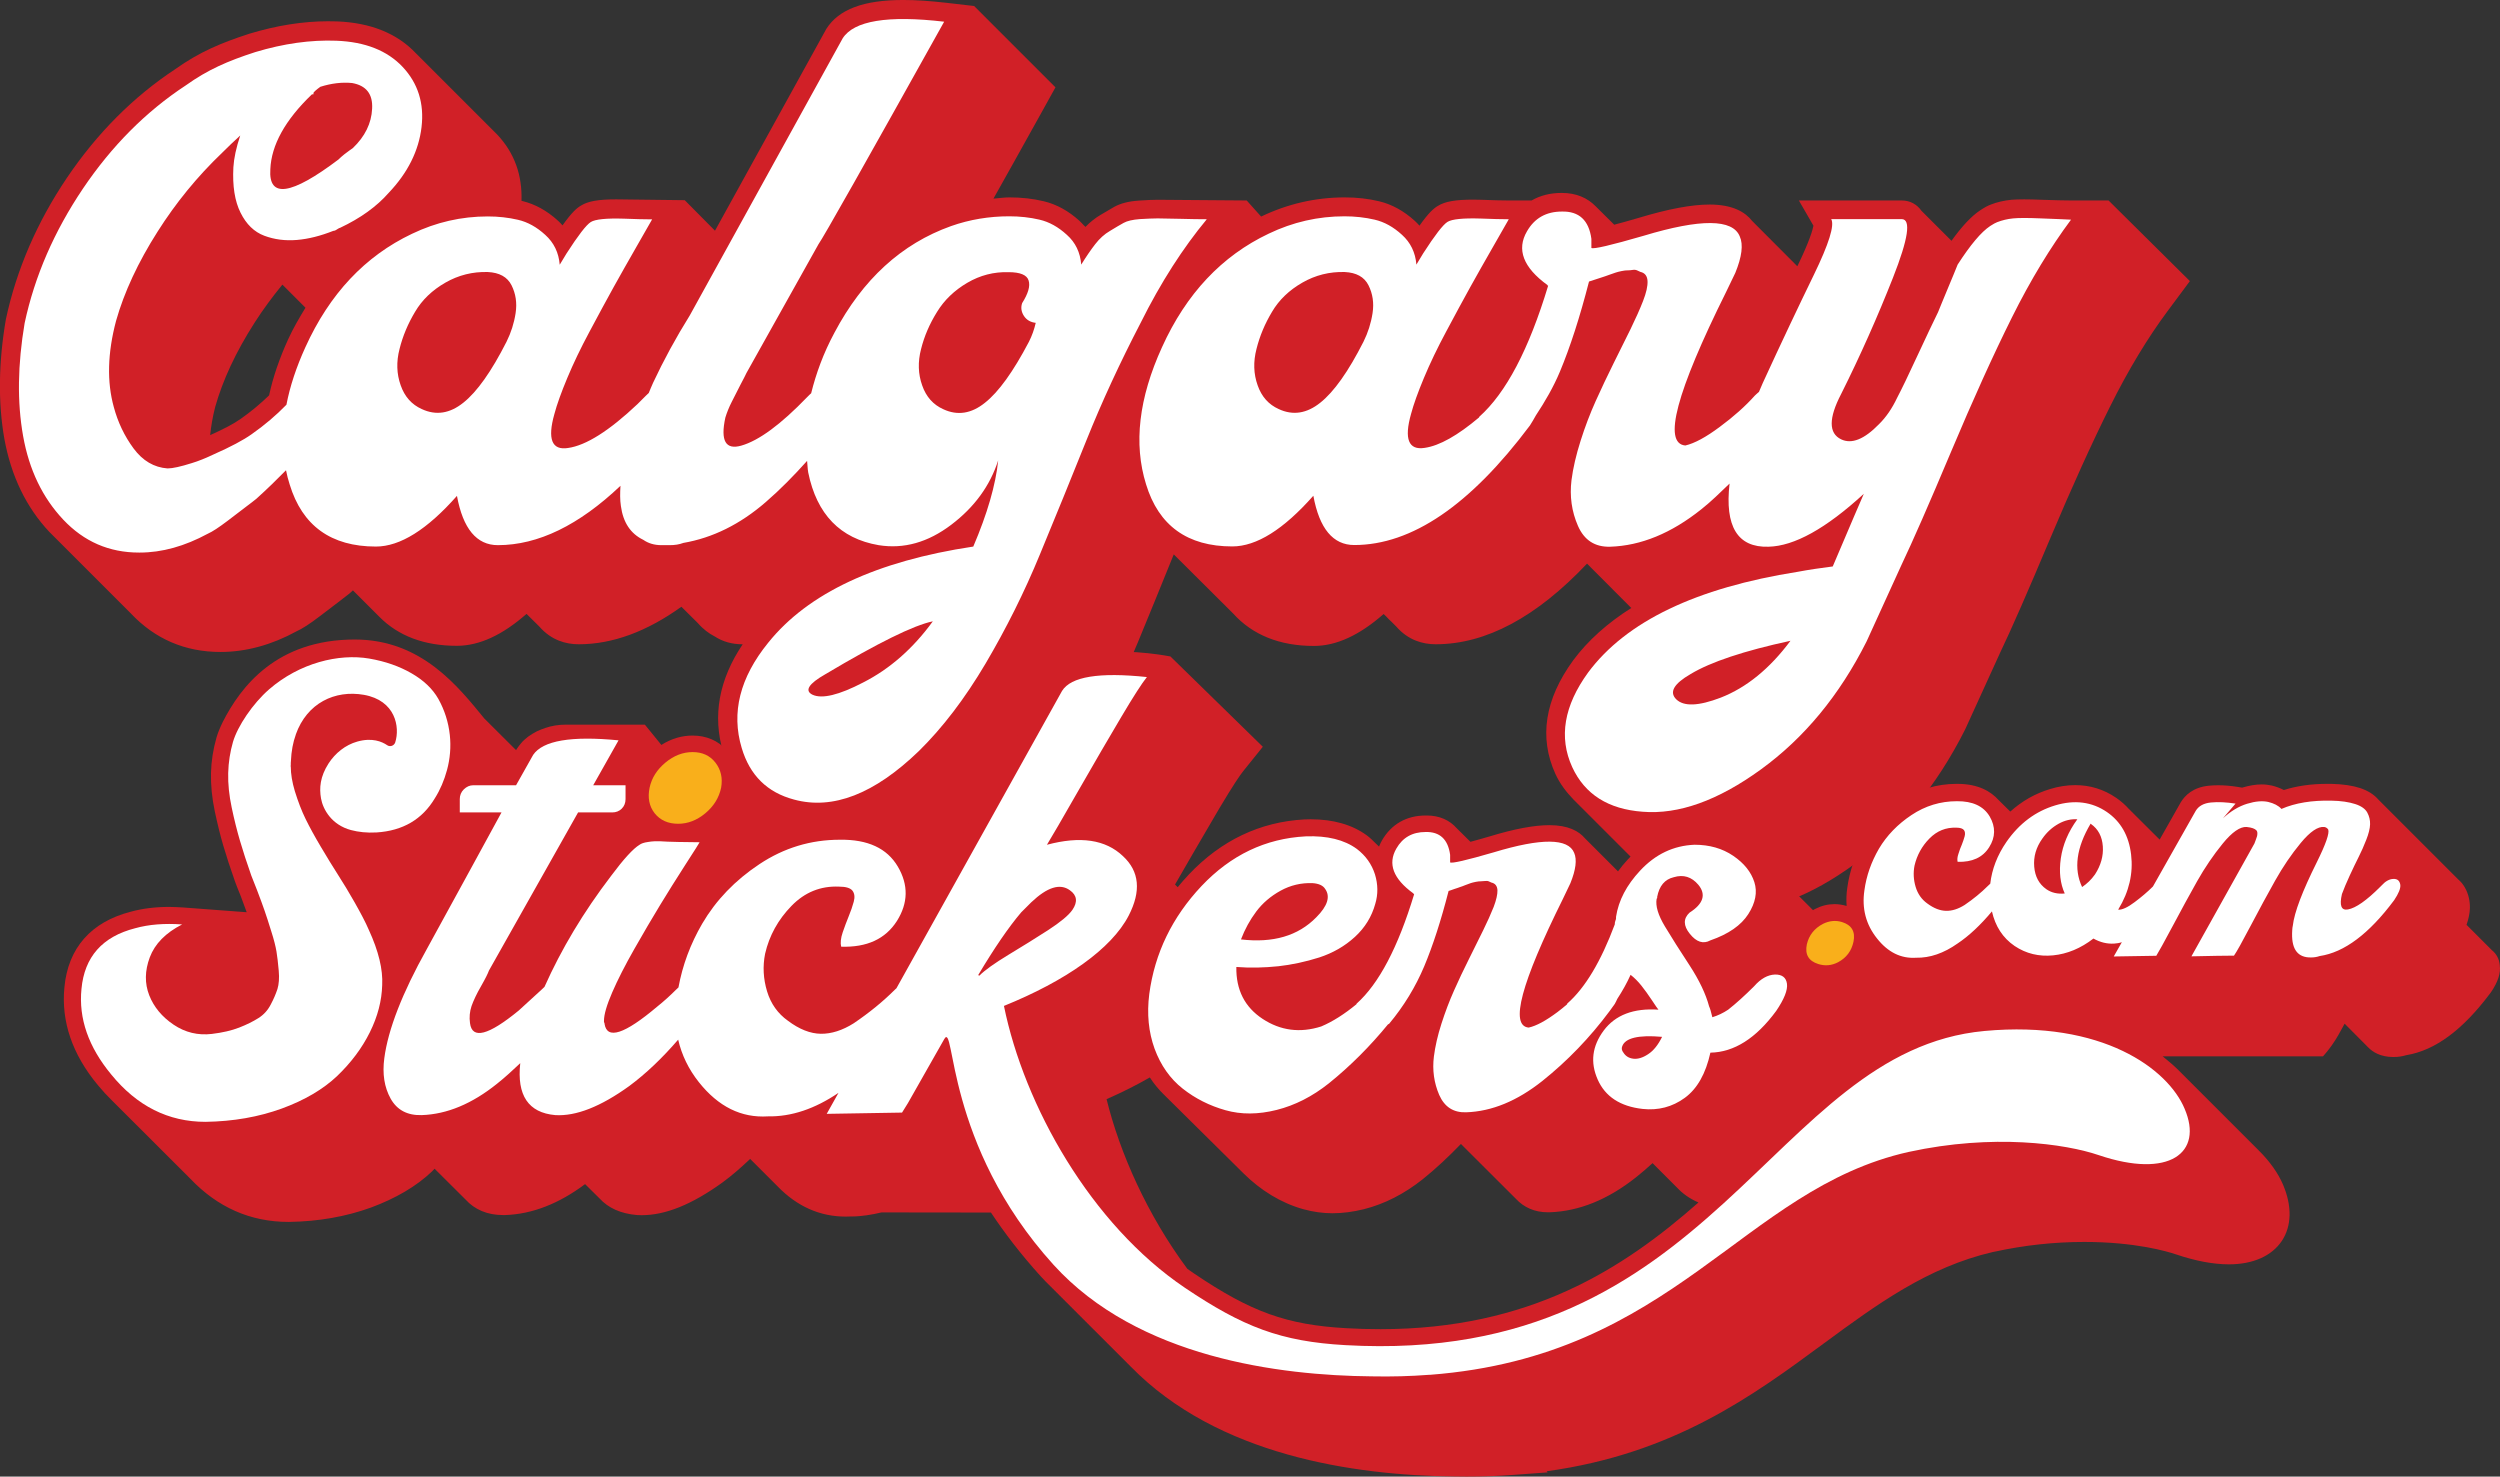
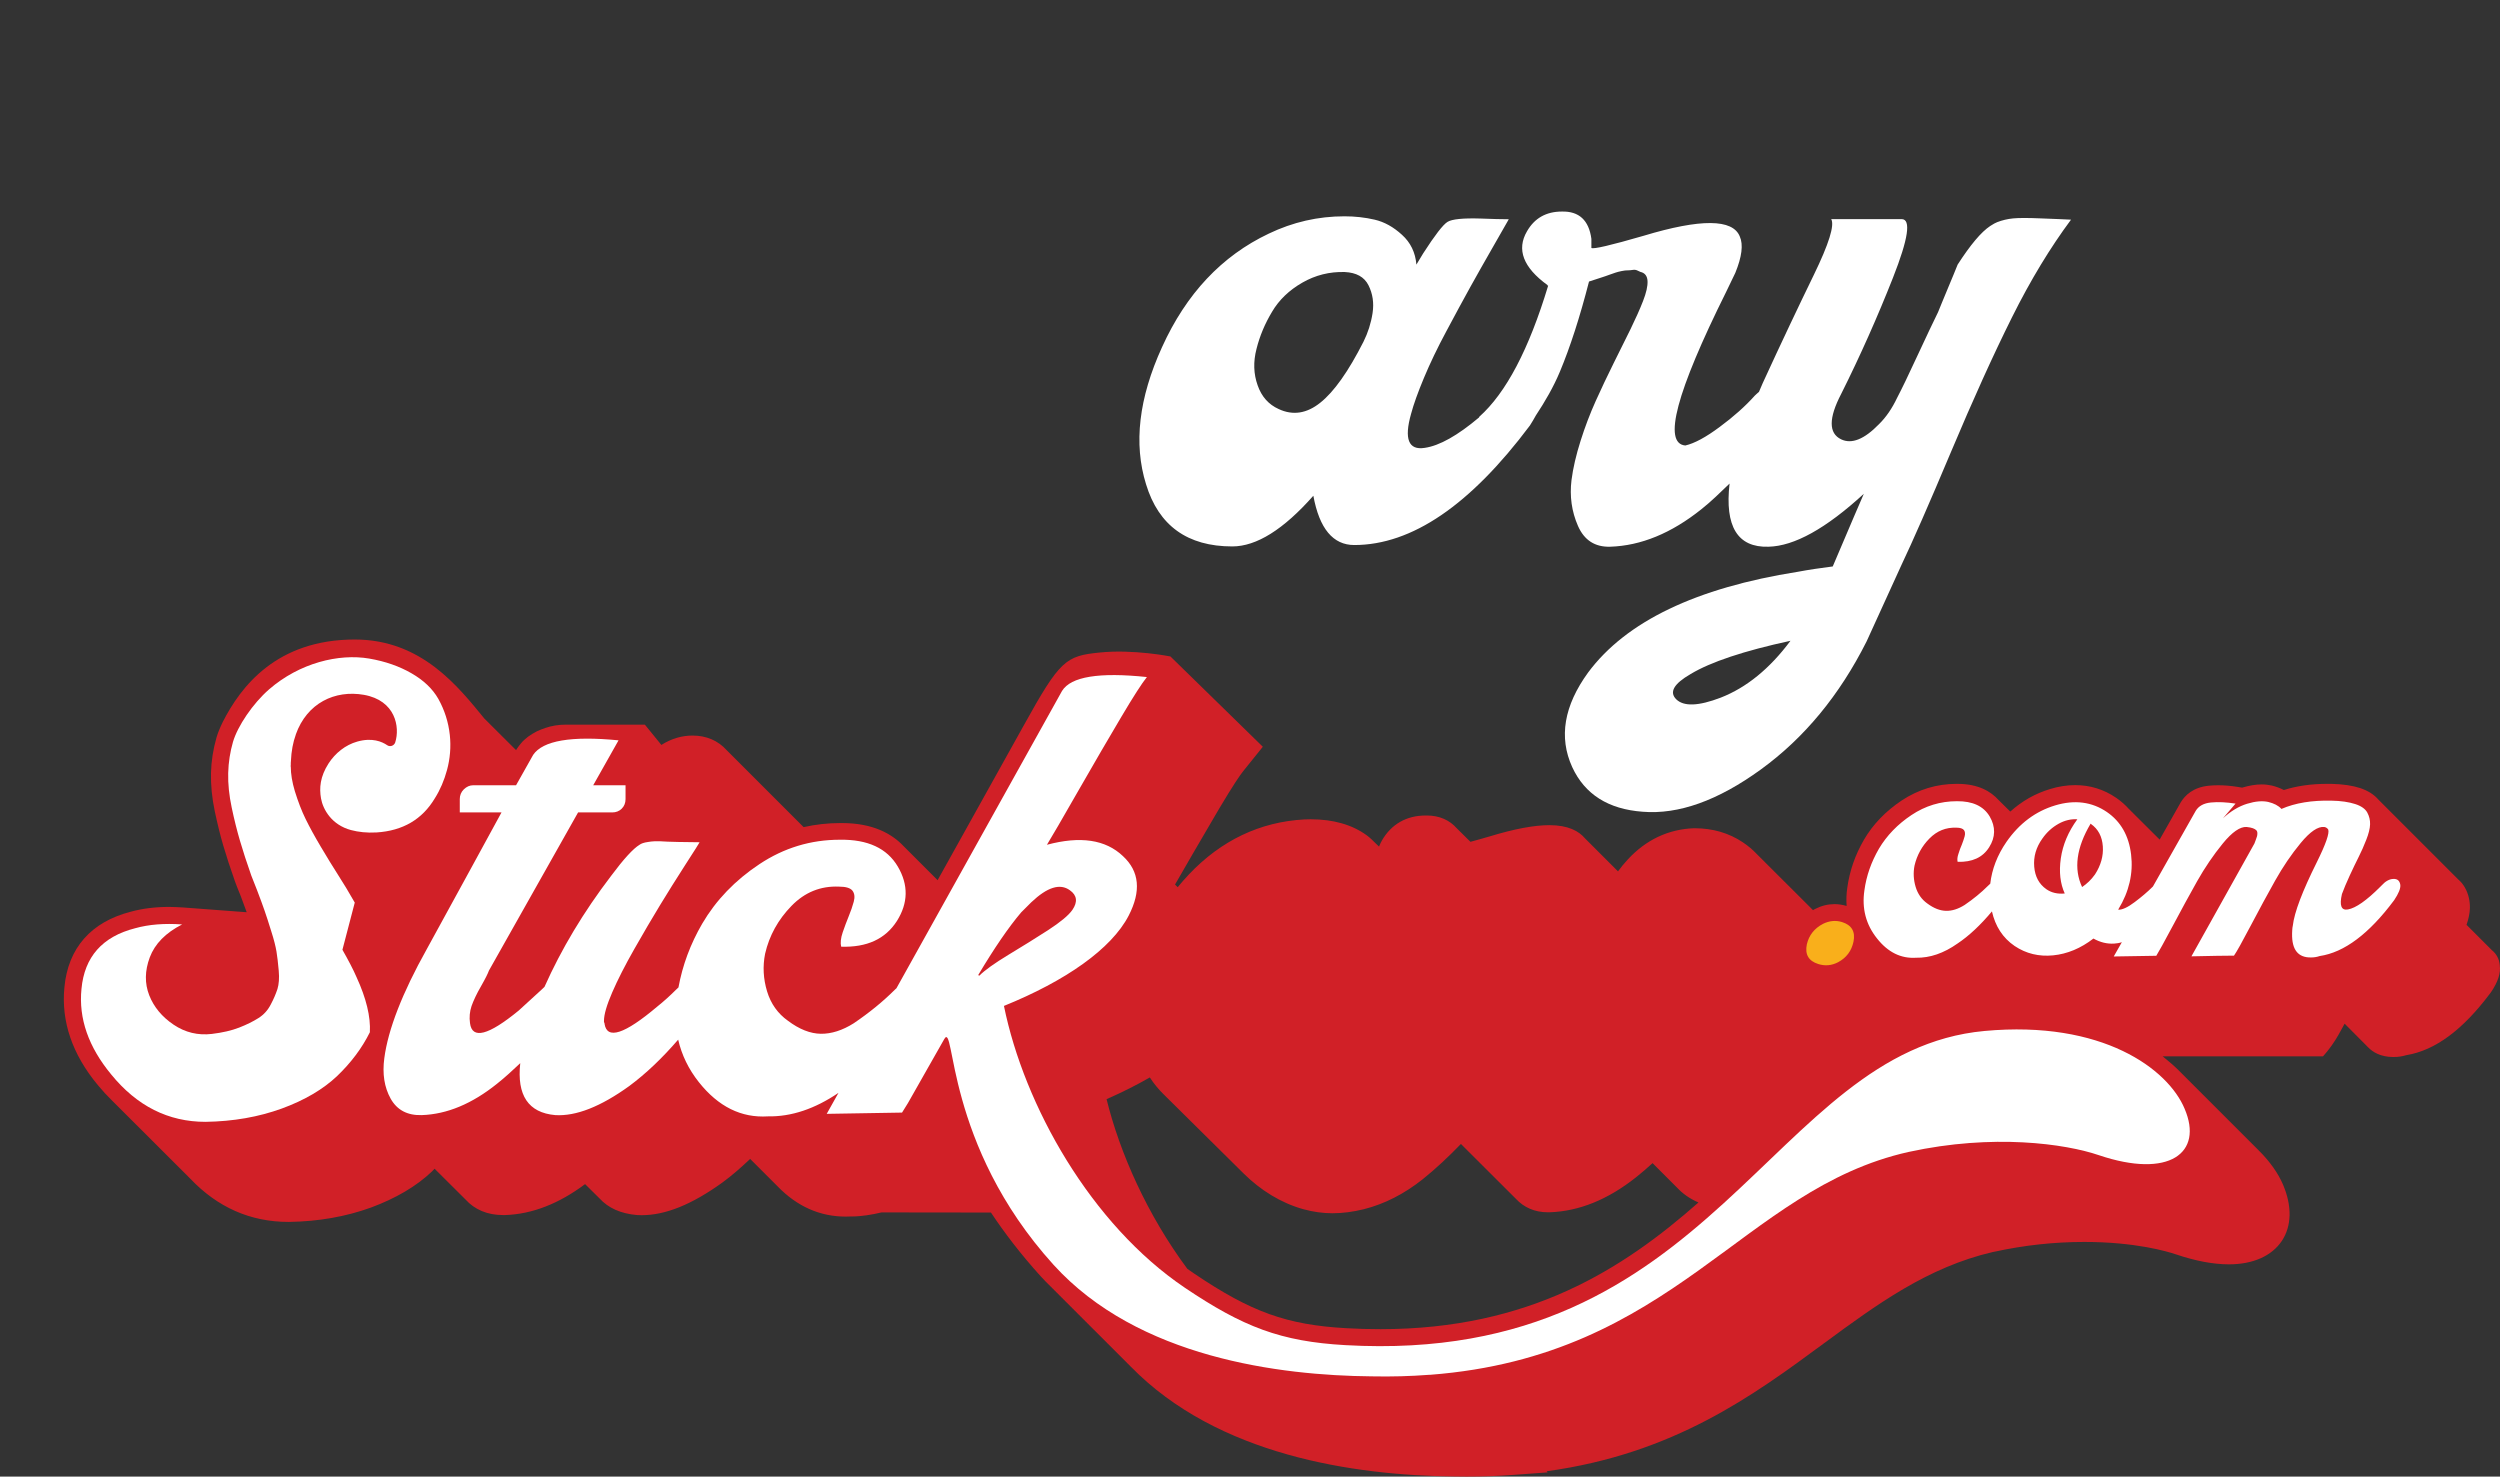
<svg xmlns="http://www.w3.org/2000/svg" enable-background="new 0 0 1785.7 1054.7" viewBox="0 0 1785.7 1054.7">
  <rect x="0" y="0" width="1785.7" height="1054.7" fill="#333333" stroke="none" />
-   <path d="m1506.1 143.2h-26.6c-4.9 0-12-.2-21.1-.5-4.9-.2-9.1-.3-12.5-.3-3.8 0-6.9.1-9.2.3-5.2.5-10.3 1.7-14.4 3.3-2.3.8-4.7 2.1-8 4.3-6.3 4.2-13 11.4-20.4 21.7l-21.5-21.5c-3.2-4.6-8.2-7.3-13.9-7.3h-73.6l10.4 18c-.5 2.7-2.5 10.5-11.5 29l-32.3-32.4c-4.8-6.2-13.8-11.7-30.3-11.7-12.8 0-29.5 3.1-51 9.6-7.4 2.2-12.7 3.6-17.2 4.8l-13.1-13c-5.9-6.1-13.9-9.7-24.4-9.7-8.1 0-15.3 1.8-21.5 5.4h-16.3c-5.3 0-11.7-.2-19.6-.5l-5.9-.1c-12.6 0-20.1 1.3-25.2 4.5-2.9 1.7-6.5 4.8-13.1 14.1-1-1.2-2.1-2.3-3.3-3.4-7.8-7.1-16.3-11.8-25.4-14-7.8-1.9-16.1-2.8-24.7-2.8-20.7 0-40.8 4.6-59.7 13.7l-10.3-11.5-63.5-.5c-3.5 0-8 .2-13.7.6-7.3.5-12.9 2-17.3 4.4l-9.9 5.8c-3.9 2.3-7.5 5.2-10.8 8.6-.2-.2-.4-.4-.6-.7-.1-.1-.3-.2-.4-.3-1-1.1-2.1-2.3-3.2-3.3-7.8-7.1-16.3-11.8-25.4-14-7.8-1.9-16.1-2.8-24.7-2.8-3.8 0-7.6.6-11.4.9 9.8-17.4 21.1-37.7 34.6-62l9.7-17.5-58.1-58.1-19.9-2.3c-11.4-1.3-21.7-2-30.7-2-28.2 0-46.1 6.6-55 20.7l-79.5 144.1-21.6-21.8-49-.6c-12.6 0-20.1 1.3-25.2 4.5-2.9 1.7-6.5 4.8-13.1 14.1-1-1.2-2.1-2.3-3.3-3.4-7.8-7.1-16.3-11.8-25.4-14-.2 0-.4-.1-.6-.1.6-18.2-4.9-34.1-17.2-47.2l-58.1-58.1c-13.4-14.3-32.5-22-56.5-22.9-2.1-.1-4.2-.1-6.4-.1-17.8 0-36.7 3-56.2 8.9-19.7 6.4-35.5 12.9-52.9 25.3-29.8 19.6-55.8 45.7-77.3 77.5-21.4 31.7-36.1 65.6-43.7 101.2-5.3 31-5.6 59.6-1.1 85.2 4.8 26.6 15.6 49 32.1 66.6l58.1 58.1c17.3 18.4 38.8 27.7 64.3 27.7 18.1 0 36.6-5.1 54.1-14.7 4.3-1.9 9.6-5.4 16.7-10.8l13.4-10.2c3-2.3 5.5-4.2 8-6.2.8-.7 1.5-1.4 2.3-2.1l19 19c13.4 13.5 31.9 20.6 55.2 20.6 16 0 32.5-7.6 49.8-22.8.6.6 7.9 7.9 9.1 9 8.6 9.9 19.1 12.7 28.2 12.7 24.3 0 48.8-9.2 73.3-26.8.3.3 10.5 10.5 11.7 11.6 3.8 4.4 8.1 7.6 12.1 9.6 5.7 3.7 12.3 5.6 19.7 5.6h.3c-17 25.3-21.7 51.2-13.9 77.3 3.8 12.8 10.4 23.1 19.2 31.1l54.3 54.3c8.1 8.8 18.5 15.2 31.2 18.6 6.6 1.8 13.4 2.7 20.2 2.7 26.4 0 53.9-13.7 81.9-40.7 17.7-17.3 34.4-39.3 49.7-65.2 15-25.5 28.4-52.4 39.8-79.8 8.6-20.7 17-41.6 25.5-62.5l42.5 42.3c13.6 15.1 33 23.1 57.6 23.1 16 0 32.5-7.6 49.8-22.8.6.6 1.2 1.2 1.8 1.7 1.2 1.4 2.4 2.5 3.6 3.6 1.2 1.3 2.4 2.5 3.6 3.6 8.6 9.9 19.1 12.7 28.2 12.7 35.9 0 72-19.4 108.1-57.6l31.6 31.7c-16.9 10.7-30.9 23.1-41.5 37.4-20.3 27.9-24.5 55.1-12.7 81.1 3.3 7.2 7.9 13.1 13.1 18.5l54.5 54.5c12 14.5 29.6 23.1 51.8 24.7 2.6.2 5.3.3 7.9.3 26.5 0 55.4-11.1 85.7-33.1 32.4-23.5 59.2-55.9 79.7-96.7l24.8-54.4c8.1-16.9 20.1-44.3 35.7-81.4 15.6-37 30.1-69 43.2-95.2 12.9-25.9 26.7-48.7 40.9-67.8l15.9-21.4zm-1300.3 99.2c-6.2 13.6-10.8 27-13.6 40-6.2 6-13 11.7-20.3 16.8-4.9 3.5-12.4 7.4-21.8 11.6.7-6.5 1.8-13.1 3.6-20.1 5.4-19.2 14.8-39.4 28.2-60.3 6-9.4 12.7-18.4 19.8-27.1l16.5 16.5c-4.4 7.2-8.7 14.5-12.4 22.6z" fill="#d12027" />
-   <path d="m862 156.6c-5 0-11.4-.1-18.9-.3-7.6-.2-13-.3-16.2-.3s-7.5.2-12.7.5c-5.2.4-9.1 1.3-11.6 2.7s-5.8 3.3-9.7 5.7c-4 2.3-7.5 5.5-10.6 9.5s-6.4 8.8-10 14.6c-.7-8.7-4.1-15.8-10.3-21.3-6.1-5.6-12.6-9.2-19.5-10.8-6.8-1.6-14.1-2.4-21.6-2.4-14.4 0-28.3 2.3-41.6 7-35.3 12.6-63.1 38-83.3 76.2-7.9 14.7-13.1 29.1-16.6 43.2-.6.6-1.2 1-1.8 1.7l-1.1 1.1c-18.8 19.5-34.4 31-47 34.6-11.2 3.2-15-3.4-11.4-20 1.1-3.6 2.6-7.4 4.6-11.3 2-4 4.1-8 6.2-12.2 2.2-4.1 3.6-6.9 4.3-8.4l51.4-91.9c3.6-5 33.5-58 89.8-159-40.4-4.7-64.5-.7-72.5 11.9l-109.2 197.9c-10.1 16.2-18.8 32.3-26.2 48.1-1.1 2.4-2.1 4.9-3.1 7.3-.7.6-1.3 1.2-2 1.9-1.8 1.8-3.8 3.8-6 6-20.2 19.1-36.8 29.6-49.7 31.4-11.5 1.8-14.8-6.3-9.7-24.3 1.8-6.8 4.9-15.4 9.2-25.7s9.6-21.4 16-33.3c6.3-11.9 12-22.3 17-31.4 5-9 10.6-18.9 16.8-29.7 6.1-10.8 9.7-17.1 10.8-18.9-5.4 0-12.1-.2-20-.5-12.6-.4-20.6.4-23.8 2.4s-9 9.5-17.3 22.4c-2.2 3.6-3.8 6.3-4.9 8.1-.7-8.7-4.2-15.8-10.3-21.3-6.1-5.6-12.6-9.2-19.5-10.8s-14.1-2.4-21.6-2.4c-18.8 0-36.8 4.1-54.1 12.4-33.5 15.9-58.9 42.9-76.2 81.1-6.5 14.3-11 27.9-13.5 41-7.3 7.5-15.6 14.6-24.9 21.1-6.1 4.3-15 9-26.5 14.1-6.1 2.9-11.5 5.1-16.2 6.5-7.9 2.5-13.7 3.8-17.3 3.8-9.7-.7-17.8-5.5-24.3-14.3s-11.2-18.7-14.1-29.5c-5-18-4.5-38.6 1.6-61.6 5.8-20.5 15.7-41.8 29.7-63.8 13-20.5 28.3-39.3 46-56.2 4.3-4.3 8.7-8.5 13-12.4-2.9 8.7-4.5 16.2-4.9 22.7-.7 13.4 1 24.2 5.1 32.4 4.1 8.3 9.8 13.8 17 16.5s15 3.7 23.3 3 16.9-2.9 26-6.5c.7 0 1.6-.3 2.7-1.1 1.1-.7 1.8-1.1 2.2-1.1 14.4-6.8 26-15.1 34.6-24.9 13.7-14.4 21.5-30.1 23.5-47s-2.5-31.3-13.5-43-26.8-17.9-47.3-18.7c-18.4-.7-37.7 2-57.9 8.1-19.8 6.4-34 12.6-49.7 23.8-28.5 18.7-53 43.4-73.5 73.8-20.5 30.5-34.4 62.4-41.6 96-5 29.6-5.4 56.4-1.1 80.6s13.9 44.1 28.7 59.8 32.8 23.5 54.1 23.5h.5c15.9 0 32.1-4.5 48.7-13.5 3.2-1.4 7.9-4.5 14.1-9.2 6.1-4.7 10.6-8.1 13.5-10.3 2.9-2.1 5.2-4 7-5.4 8-7.2 14.9-14 21.2-20.4.7 3.4 1.5 6.8 2.6 10.1 9 29.6 29.6 44.4 61.6 44.4 17.3 0 36.6-12.1 57.9-36.2 4.3 23.5 14.1 35.2 29.2 35.2 28.8 0 58-14.3 87.6-42.4-.3 5.1-.4 10 .3 14.5 1.6 11.7 6.9 19.7 16 24.1 3.6 2.5 7.9 3.8 13 3.8h2.7 3.2c3.6 0 6.8-.5 9.7-1.6 20.9-3.6 40.6-13.3 58.9-29.2 10.4-9 20.1-18.9 29.5-29.4.3 2.7.3 5.5.8 8.3 6.1 29.9 22.9 47.2 50.3 51.9 18 2.9 35.3-2 51.9-14.6s27.7-27.9 33.5-46c-1.8 17.6-7.8 38.2-17.8 61.6-69.2 10.4-118.1 33.3-146.5 68.7-20.2 24.9-26.5 49.9-18.9 75.2 5.8 19.5 18.2 31.7 37.3 36.8 27.8 7.6 57.5-4 89.2-34.6 16.9-16.6 32.8-37.4 47.6-62.4 14.8-25.1 27.8-51.1 38.9-78.1 11.2-27 22.3-54.3 33.3-81.7s23.9-55.3 38.7-83.8c14.4-28.9 30.2-53.4 47.2-73.9zm-639.2-89.2h1.1v-1.1c.4-.7 2-2.2 4.9-4.3 7.9-2.5 15.5-3.4 22.7-2.7 10.1 1.8 14.9 7.9 14.3 18.4-.5 10.4-5.1 19.8-13.8 28.1-1.1.7-3.1 2.2-5.9 4.3-1.8 1.4-3.2 2.7-4.3 3.8-33.9 25.6-50.1 27.9-48.7 7 .7-17.3 10.6-35.2 29.7-53.5zm145.5 156.2c-1.1 7.2-3.3 14.1-6.5 20.5-10.8 21.3-21.1 35.8-30.8 43.5-9.7 7.8-19.6 9.3-29.7 4.6-7.2-3.2-12.3-8.9-15.1-17-2.9-8.1-3.2-16.8-.8-26 2.3-9.2 6-18 11.1-26.5 5-8.5 12.2-15.4 21.6-20.8s19.5-7.9 30.3-7.6c8.3.4 14 3.5 17 9.5s4 12.6 2.9 19.8zm248.2 263.9c-17.3 9-29.4 11.9-36.2 8.7-5.8-2.9-2.7-7.8 9.2-14.6 37.5-22.3 63.1-35 76.8-37.8-14.1 19.4-30.7 34-49.8 43.7zm118.4-243.3c-11.2 21.3-21.6 35.8-31.4 43.5-9.7 7.8-19.6 9.3-29.7 4.6-7.2-3.2-12.3-8.9-15.1-17-2.9-8.1-3.2-16.8-.8-26 2.3-9.2 6.1-18 11.4-26.5 5.2-8.5 12.4-15.4 21.6-20.8s19-7.9 29.5-7.6c8.3 0 13.1 2 14.3 5.9 1.3 4-.3 9.4-4.6 16.2-1.1 3.2-.6 6.3 1.3 9.2s4.8 4.5 8.4 4.9c-1.1 4.8-2.7 9.3-4.9 13.6z" fill="#fff" />
  <path d="m1457.9 156c-9.4-.4-16-.4-20 0s-7.8 1.3-11.4 2.7c-1.1.4-2.7 1.3-4.9 2.7-6.5 4.3-14.2 13.5-23.3 27.6-1.4 3.6-3.8 9.3-7 17-3.2 7.8-5.6 13.4-7 17-3.2 6.5-8.1 16.8-14.6 30.8-6.5 14.1-11.4 24.2-14.6 30.3-3.6 7.6-7.9 13.9-13 18.9-10.5 10.8-19.5 14.4-27 10.8-9-4.3-9-15.1 0-32.4 13.7-27.4 26-55.1 37-83s13.1-41.9 6.2-41.9h-50.3c2.5 4.3-1.6 17.6-12.4 39.8s-23 47.9-36.5 77.3c-1 2.2-1.8 4.1-2.7 6.3-1 .9-1.9 1.6-2.9 2.6-6.8 7.6-15.2 15.1-25.1 22.4-9.9 7.4-18.1 11.8-24.6 13.3-16.2-1.4-6.5-38 29.2-109.8 3.6-7.6 5.8-12.1 6.5-13.5 4.7-11.5 5.8-20.2 3.2-26-5-12.6-27.9-12.8-68.7-.5-23.4 6.8-35.9 9.7-37.3 8.7 0-2.5 0-4.7 0-6.5-1.8-13.3-8.8-19.8-21.1-19.5-11.2 0-19.5 4.7-24.9 14.1-7.6 13-2.7 25.8 14.6 38.4 0 .4.2.5.5.5-13.7 45.4-30.1 76.6-49.2 93.6-.1.2-.1.3-.2.5-15.2 12.8-28.2 20.2-38.8 21.7-11.5 1.8-14.8-6.3-9.7-24.3 1.8-6.8 4.9-15.4 9.2-25.7s9.6-21.4 16-33.3c6.3-11.9 12-22.3 17-31.4 5-9 10.6-18.9 16.8-29.7 6.1-10.8 9.7-17.1 10.8-18.9-5.4 0-12.1-.2-20-.5-12.6-.4-20.6.4-23.8 2.4s-9 9.5-17.3 22.4c-2.2 3.6-3.8 6.3-4.9 8.1-.7-8.7-4.2-15.8-10.3-21.3-6.1-5.6-12.6-9.2-19.5-10.8s-14.1-2.4-21.6-2.4c-18.8 0-36.8 4.1-54.1 12.4-33.5 15.9-58.9 42.9-76.2 81.1-16.6 36.4-20.4 69-11.4 97.9 9 29.6 29.6 44.4 61.6 44.4 17.3 0 36.6-12.1 57.9-36.2 4.3 23.5 14.1 35.2 29.2 35.2 41.1 0 82.9-28.5 125.5-85.4 1.6-2.5 3-4.9 4.2-7.1 6.6-10 12.6-20.3 17.2-31.3 7.4-17.7 14.3-39.1 20.8-64.4 1.1-.4 2.7-.9 4.9-1.6s3.8-1.3 4.9-1.6 2.6-.9 4.6-1.6 3.5-1.2 4.6-1.6 2.5-.7 4.3-1.1 3.2-.5 4.3-.5 2.2-.1 3.5-.3 2.3-.1 3.2.3 1.7.7 2.4 1.1c3.2.7 4.9 2.9 5.1 6.5s-.9 8.4-3.2 14.3-5.3 12.6-8.9 20-7.7 15.6-12.2 24.6-8.7 18-12.7 26.8c-4 8.9-7.6 18.3-10.8 28.4s-5.4 19.5-6.5 28.1c-1.4 11.5.1 22.4 4.6 32.7s12.2 15.2 23 14.9c22-.7 43.7-9.6 65.2-26.8 7.1-5.6 13.5-12 20.1-18.3-3.5 30.6 5.7 45.8 27.8 45.1 18.4-.4 41.1-13 68.1-37.8-1.8 4-9.2 21.3-22.2 51.9-8.7 1.1-16.9 2.3-24.9 3.8-72.8 11.5-122.7 35.5-149.8 71.9-17.3 23.8-21.1 46.3-11.4 67.6 9 19.5 25.8 30.1 50.3 31.9 25.6 2.1 53.8-7.9 84.6-30.3s56-52.8 75.4-91.4l24.9-54.6c7.9-16.6 19.7-43.5 35.4-80.8s30.2-69.3 43.5-96 27.4-49.9 42.2-69.8c-4.8-.3-12-.5-21.4-.9zm-477.5 67.6c-1.1 7.2-3.3 14.1-6.5 20.5-10.8 21.3-21.1 35.8-30.8 43.5-9.7 7.8-19.6 9.3-29.7 4.6-7.2-3.2-12.3-8.9-15.1-17-2.9-8.1-3.2-16.8-.8-26 2.3-9.2 6-18 11.1-26.5 5-8.5 12.2-15.4 21.6-20.8s19.5-7.9 30.3-7.6c8.3.4 14 3.5 17 9.5s4 12.6 2.9 19.8zm248.7 274.7c-15.9 6.1-26.5 6.5-31.9 1.1-5-5.1-1.6-11 10.3-17.9 14.4-8.7 38.2-16.6 71.4-23.8-14.8 19.9-31.4 33.4-49.8 40.6z" fill="#fff" />
  <path d="m1780 678.8-18.2-18.2c1.5-4.4 2.3-8.3 2.4-11.9.1-5.2-1-10.1-3.5-14.6-1.2-2.2-2.8-4.2-4.8-5.9l-57.1-57.1c-3.1-3.6-7.4-6.3-13-8.2-5.6-1.8-12.3-2.8-20.5-3-1.1 0-2.2 0-3.3 0-11.3 0-21.6 1.5-30.7 4.4-2.6-1.4-5.5-2.4-8.6-3.2-2.3-.5-4.7-.8-7.3-.8-4.2 0-8.9.8-13.9 2.3l-3-.5c-4.9-.8-9.6-1.2-14-1.2-2.3 0-4.5.1-6.6.3-11.5 1.1-17.3 7-20.3 12l-15 26.5-22.1-22c-2.6-2.9-5.6-5.5-8.9-7.8-8.9-6.1-18.7-9.1-29.3-9.1-5.8 0-11.9.9-18 2.8-10.6 3.2-20.1 8.6-28.4 16.1l-8.5-8.4c-5.4-6-14.4-11.4-29.2-11.4h-.7c-14.1 0-27.3 4-39.2 11.9-11.4 7.6-20.5 17-26.9 28-6.3 10.8-10.3 22.4-11.9 34.2-.7 4.5-.8 8.8-.5 13.1-2.8-.8-5.7-1.3-8.6-1.3-4.7 0-9.3 1.1-14 3.5-.5.3-.9.5-1.4.8l-40-39.9c-2.9-3.1-6.3-6-10.2-8.6-9.9-6.6-21.4-10-34.4-10h-.5c-18.3.7-34.3 8.3-47.2 22.3-2.6 2.8-4.9 5.6-7 8.5l-23.6-23.6c-4.3-5.1-11.9-9.4-25.4-9.4-10.8 0-24.9 2.6-42.9 8.1-5.6 1.6-10 2.9-13.5 3.8l-9.8-9.7c-5.1-5.8-12.4-9.1-21.3-9.1h-.8c-13.8 0-24.6 6.2-31.3 17.8-.7 1.2-1.4 2.7-2.1 4.4-.1-.1-1.8-1.8-2.6-2.5-1.9-1.9-3.8-3.8-6.1-5.5-10.4-7.6-23.9-11.5-40.1-11.5-1.4 0-2.8 0-4.4.1-31.7 1.7-59.5 14.9-82.6 39.3-2.8 3-5.5 6-8 9.1-.4-.4-.8-.8-1.1-1.1l-.1-.1c-.2-.2-.4-.5-.7-.7.3-.6 22.9-39.7 31.4-54 10.3-17.3 15.1-24.3 17.4-27.1l13.9-17.3-66-64.5s-26.5-5.3-50.6-2.8c-24.1 2.4-28.3 5.4-53.9 51.6l-61.8 111-24.2-24.2c-8.2-8.8-21.8-16.6-44.1-16.6h-1.3c-8.9 0-17.6 1-26.1 2.9-.1-.1-.1-.1-.2-.2l-54.8-54.8c-6.1-6.8-14.5-10.4-24.3-10.4-7.9 0-15.4 2.3-22.3 6.7l-11.8-14.5s-30.2 0-56.4 0c-5.6 0-10.3.9-14.5 2.3-2.2.7-4.3 1.6-6.3 2.5-2.3 1.2-4.4 2.5-6.2 3.8-1.9 1.5-3.7 3-5.1 4.8-2.3 2.7-3.5 4.8-3.5 4.8l-22.6-22.5c-18.5-22.5-44.7-56.5-92.6-56.5-55.9 0-81.5 33.7-94.3 58.9-1.9 3.9-3.5 7.7-4.5 11.2-2.4 8.5-3.7 16.8-3.9 25.2-.2 8.7.7 17.9 2.7 27.4 1.9 8.9 3.9 17.2 6.1 24.6 2.2 7.5 5 16 8.4 25.7.9 2.5 2.3 6 4.1 10.4 1.7 4.6 3.1 8.3 4.2 11.4l-45.4-3.4c-3.4-.2-6.8-.4-10.1-.4-10 0-19.2 1.2-27.2 3.4-28.5 7.3-44.9 26-47.5 54-2.4 24.4 5.6 47.9 23.9 69.9 3.3 4 6.7 7.7 10.2 11.1l55.7 55.6c19.5 20.6 43.1 31 70.3 31h.1.1c21.2-.3 40.8-3.8 58.5-10.2 17.9-6.6 32.7-15.3 43.8-25.9.6-.6 1.2-1.3 1.8-1.9l22 21.9c6.6 7.3 15.7 11.2 26.8 11.2h1.5c19.3-.6 38.5-8.1 57.2-22.1l10.3 10.2c6.3 6.9 15.2 10.9 26.8 11.9 1.1.1 2.2.1 3.3.1 17 0 35.8-7.6 57.5-23.2 6.7-4.9 13.4-10.7 20-17l19.7 19.7c13.9 14.3 30.2 21.5 48.5 21.5 1.3 0 2.6 0 3.9-.1h.9c6.3 0 14.3-1.3 20.9-2.9l78.1.1c9.7 14.6 21.3 29.8 35.5 45.5 2.4 2.6 4.9 5.2 7.4 7.6l57 57c61.9 63.3 159.2 77.7 230.9 78.4 3 .1 5.9.1 8.8.1 11.3 0 22.5-.4 33.4-1.2l24.6-1.8-.7-.8c90.9-12.5 147.4-54 197.7-91.1 38.2-28.1 74.3-54.6 121-65.5l1.6-.3c21.1-4.6 42.5-6.9 63.8-6.9 36.4 0 59.3 6.8 65.5 8.9 13.9 4.7 26.6 7.1 37.8 7.1 17.2 0 30.6-6 37.8-16.8 7-10.6 7.3-24.7.9-39.9-3.6-8.5-9.6-16.9-17.6-24.8l-57.1-57.1c-2.7-2.8-7.7-7-11.4-10h114.6c4.3-4.8 8-10 11.1-15.5 1.2-2.1 2.6-4.7 4.3-7.8l16.8 16.9c3.1 3.2 8.7 6.9 17.9 6.9h.4c3 0 6-.4 8.9-1.3 20.7-3.4 40.4-18 60.2-44.5l.3-.4c5.1-7.5 7.1-13.7 6.3-19.5-.4-4.4-2.4-8-5.5-10.5zm-794 270.6c-8 0-16.2-.2-24.5-.7-42.4-2.4-67.8-11.5-108.5-39-1.6-1.1-3.3-2.3-4.9-3.4-28.7-38.6-48.3-83-57.7-121.2 11.2-4.9 21.5-10.1 30.9-15.5 3 4.6 6.4 8.7 10.2 12.4l57 56.4c11.9 11.7 26.3 20.8 42.4 25.3.1 0 .3.1.4.1 6.6 1.8 13.5 2.8 20.5 2.8 7.2 0 14.7-1 22.4-2.9 14.7-3.7 28.8-10.9 41.9-21.3 9.6-7.7 18.7-16.3 27.4-25.3l39.2 39.1c5.8 6.3 13.6 9.7 22.9 9.7h1.3c21-.7 41.7-9.1 61.7-25 4-3.2 8-6.6 11.8-10.1l17.5 17.5c3.8 4.1 8.8 7.8 15.3 10.6-54 47.6-120.7 90.5-227.2 90.5z" fill="#d12027" />
  <g fill="#fff">
-     <path d="m912.9 690.2c9.8-1.1 19.6-3.2 29.4-6.3 9.8-3.2 18.3-8.1 25.5-14.7s12-14.5 14.5-23.5c2.1-6.9 2-14-.2-21.2-2.3-7.2-6.6-13.3-12.9-18.1-9-6.6-21.2-9.6-36.6-9-28.6 1.5-53.4 13.3-74.4 35.5-20.9 22.2-33.4 47.9-37.3 77.1-1.8 14.2-.5 27.2 3.8 39.1 4.4 11.9 11.1 21.4 20.1 28.5s19.2 12.2 30.5 15.4 23.5 3.1 36.6-.2 25.5-9.6 37.3-19c15.5-12.5 29.5-26.6 42.2-42.1.3-.2.5-.3.8-.4 10.6-12.7 18.9-26.4 25.1-41.1 6.2-14.8 12-32.7 17.4-53.8.9-.3 2.3-.7 4.1-1.4 1.8-.6 3.2-1 4.1-1.4.9-.3 2.2-.7 3.8-1.4 1.7-.6 2.9-1.1 3.8-1.4s2.1-.6 3.6-.9 2.7-.4 3.6-.4 1.9-.1 2.9-.2c1.1-.1 2-.1 2.7.2s1.4.6 2 .9c2.7.6 4.1 2.4 4.3 5.4.1 3-.8 7-2.7 12-2 5-4.5 10.6-7.5 16.7-3 6.2-6.4 13-10.2 20.6-3.8 7.5-7.3 15-10.6 22.4s-6.3 15.3-9 23.7-4.5 16.3-5.4 23.5c-1.2 9.6.1 18.8 3.8 27.4 3.8 8.6 10.2 12.7 19.2 12.4 18.4-.6 36.5-8.1 54.5-22.4 17.9-14.3 34-31 48.1-50l3.6-5c.8-1.3 1.2-2.4 1.8-3.6 3.7-5.7 6.9-11.4 9.5-17.2 2.7 2.1 5.3 4.7 7.7 7.7s4.9 6.5 7.5 10.4 4.1 6.2 4.7 6.8c-17.8-1.2-30.8 3.8-39.1 14.9-8.3 11.2-9.7 22.8-4.3 35s16.1 19.2 32.1 21c11.1 1.2 21.2-1.4 30.1-7.9s15-17.3 18.3-32.3c16.9-.3 32.6-10.2 47-29.8 5.7-8.4 8.3-14.9 7.7-19.4s-3.5-6.7-8.6-6.6c-5.1.2-10.1 2.9-14.9 8.4-6.6 6.6-12.8 12.2-18.5 16.7-3.6 2.4-7.4 4.2-11.3 5.4-.9-3.9-1.7-6.5-2.3-7.7-2.4-9-7.1-18.8-14-29.4-6.9-10.5-12.8-19.8-17.6-27.8s-6.8-14.5-5.9-19.7l.4-.5v-.9c1.5-7.8 5.4-12.5 11.8-14 6.9-2.1 12.8-.3 17.6 5.4 5.7 6.9 3.6 13.6-6.3 19.9-4.5 4.2-4.5 9.3.2 15.1 4.7 5.9 9.6 7.5 14.7 4.7 13-4.5 22-10.8 27.1-18.8s6.6-15.6 4.3-22.8-7.3-13.5-15.1-18.8-17-7.9-27.6-7.9c-15.1.6-28 6.8-38.9 18.5-9.6 10.3-15.4 21.2-17.2 33v1.1c0 .5-.2 1.1-.5 1.8-.3.8-.4 1.6-.4 2.5-9.9 26.5-21.2 45.4-33.9 56.5-.1.2-.1.4-.2.6-2.2 1.8-4.3 3.7-6.8 5.5-8.3 6.2-15.1 9.9-20.6 11.1-13.6-1.2-5.4-31.8 24.4-91.8 3-6.3 4.8-10.1 5.4-11.3 3.9-9.6 4.8-16.9 2.7-21.7-4.2-10.5-23.4-10.7-57.4-.4-19.6 5.7-30 8.1-31.2 7.2 0-2.1 0-3.9 0-5.4-1.5-11.1-7.4-16.6-17.6-16.3-9.3 0-16.3 3.9-20.8 11.8-6.3 10.9-2.3 21.6 12.2 32.1 0 .3.2.5.5.5-11.5 38-25.2 64-41.1 78.2-.1.1-.1.2-.1.4-8.5 7-16.9 12.4-25.2 15.9-15.1 4.8-29 3-41.8-5.4s-19.1-20.8-18.8-37.1c10.1.8 20 .5 29.8-.5zm264.3 62.8c-3.9 2.6-7.5 3.6-10.6 3.2-3.2-.4-5.5-1.9-7-4.3-1.2-1.5-1.5-3-.9-4.5 2.1-6 11.6-8.3 28.5-6.8-2.8 5.7-6.1 9.9-10 12.4zm-279.9-101.9c4.5-6 10.3-11 17.4-14.9s14.7-5.7 22.8-5.4c4.5.3 7.5 1.7 9 4.1 3.9 5.4 1.8 12.2-6.3 20.3-13 13.3-30.9 18.5-53.8 15.8 2.8-7.3 6.4-13.9 10.9-19.9z" />
    <path d="m1709.5 627.8c-2.9.1-5.7 1.7-8.4 4.7-.3.3-.7.7-1 1-9.7 9.7-17.4 15.1-23 16.1-4.8.9-6.2-2.8-4.3-11 1.4-3.7 3.2-8.2 5.6-13.3s4.5-9.6 6.4-13.3c1.9-3.8 3.7-7.8 5.4-12.2 1.7-4.3 2.6-8 2.7-11s-.6-5.8-2-8.4-4.3-4.7-8.7-6.1-10-2.3-17-2.4c-13.8-.3-25.7 1.6-35.6 5.9-2.2-2.4-5.4-4-9.5-5-4.1-.9-9.1-.5-15 1.3s-11.6 5.2-17.3 10.4l9-10.5c-6.5-1-12.3-1.3-17.5-.8s-8.8 2.5-10.9 5.9l-30.6 54.1c-3.9 3.9-8.3 7.6-13.1 11.2-5 3.8-8.9 5.5-11.6 5.4v-.3c7.7-12.6 10.7-25.7 9.1-39.1-1.6-13.5-7.4-23.6-17.3-30.4-10.7-7.3-23.1-8.9-37-4.7s-25.5 12.8-34.7 26c-6.6 9.6-10.4 19.5-11.6 29.9-.5.5-1.1 1-1.7 1.6-4.8 4.8-10.3 9.3-16.6 13.6-4.6 2.9-9 4.3-13.3 4.2s-8.7-1.8-13.3-5.2c-4.1-2.9-6.9-6.9-8.4-11.9s-1.8-10.1-.8-15.2c1.7-7.3 5.2-13.8 10.6-19.3s11.8-8.1 19.3-7.8c2.7 0 4.5.6 5.4 1.7.8 1.1 1 2.6.5 4.5s-1.2 3.8-2 5.9c-.9 2-1.7 4.2-2.4 6.5-.8 2.3-1 4.2-.6 5.8 10.4.3 17.9-3.1 22.5-10.4 4.6-7.2 4.7-14.6.4-22-4.4-7.4-12.2-11-23.4-10.9-11.8 0-22.6 3.3-32.5 9.9s-17.6 14.6-23.2 24c-5.5 9.5-9 19.4-10.4 29.8-1.9 13 1.1 24.4 9 34.3 7.8 9.9 17.1 14.5 27.9 13.8 9.9.2 19.8-3.2 29.7-10.2 8.1-5.4 16.3-13.1 24.5-22.9 2.4 10.6 7.7 18.9 16.2 24.7 8.2 5.5 17.4 7.7 27.5 6.7s19.7-5 28.8-12c4.8 2.7 9.7 3.9 14.8 3.6 1.8-.1 3.7-.4 5.5-1l-5.8 10.2 30.4-.5c1.7-2.7 5.6-9.8 11.8-21.4 6.1-11.5 11.9-22.1 17.4-31.9 5.5-9.7 11.6-18.7 18.3-26.9s12.4-12.1 17-11.8c1.9.2 3.4.5 4.5.9s1.9.9 2.4 1.4.8 1.2.8 2.2c0 .9-.1 1.7-.3 2.3s-.5 1.4-.9 2.6c-.4 1.1-.7 1.9-.9 2.4l-45 80.6c14-.3 24.1-.5 30.4-.5 1.9-2.7 5.9-9.9 12-21.5s11.9-22.3 17.4-32.1 11.6-18.8 18.3-26.9 12.3-11.9 16.8-11.4c1.2.2 2.1.8 2.8 1.8 1 2.6-1.7 10.4-8.2 23.5-10.2 20.5-16 35.6-17.1 45.3-.2.7-.3 1.7-.4 3.1s-.1 2.1-.1 2.3v.3c-.2 11.4 4.3 17.1 13.6 16.9 2 0 4.1-.3 6.1-1 17.6-2.6 35.3-15.9 53.2-39.9 3.2-4.8 4.7-8.4 4.4-11-.5-3-2.1-4.3-5-4.2zm-247.9 7.3c-5.1-3.6-8-8.9-8.6-16s1.3-13.8 5.8-20.1c3.2-4.6 7.1-8.1 11.6-10.6s9-3.5 13.4-3.2c-6.5 8.9-10.4 18.2-11.8 27.9s-.4 18.1 2.8 25.1c-5 .5-9.5-.5-13.2-3.1zm34.8-10.5c-2.7 3.8-5.8 6.7-9.2 9-6.1-13-4.1-28.1 6.1-45.3l.3.3c5.1 3.6 7.9 8.9 8.4 15.9.5 6.9-1.4 13.6-5.6 20.1z" />
    <path d="m1417.5 736.4c-153.6 14.2-191.5 239.6-456.6 224.4-46.1-2.6-73-13-114.6-41-67.1-45.3-114.7-130-129.2-201.3 44-17.8 76.8-40.7 89.1-64.5 9-17.5 7.7-31.6-4.1-42.5-12.4-11.8-30.4-14.5-54.3-8.1 3.3-5.4 10.9-18.4 22.6-38.9 11.8-20.5 21.9-38 30.5-52.4 8.6-14.5 14.7-24 18.3-28.5-34.1-3.6-54.3-.3-60.6 9.9l-118.3 212.4c-.4.4-.7.6-1.1 1-8.4 8.4-18.2 16.4-29.4 24-8.1 5.1-16 7.6-23.5 7.5s-15.4-3.2-23.5-9.3c-7.2-5.1-12.2-12.1-14.9-21s-3.2-17.9-1.4-26.9c3-13 9.3-24.3 18.8-34.1s20.9-14.4 34.1-13.8c4.8 0 8 1 9.5 2.9 1.5 2 1.8 4.6.9 7.9s-2.1 6.8-3.6 10.4-2.9 7.5-4.3 11.5c-1.4 4.1-1.7 7.5-1.1 10.2 18.4.6 31.6-5.5 39.8-18.3 8.1-12.8 8.4-25.8.7-38.9s-21.5-19.5-41.4-19.2c-20.8 0-39.9 5.8-57.4 17.4s-31.1 25.8-40.9 42.5c-8.5 14.6-14.1 29.8-17 45.6-.6.6-1.1 1-1.7 1.6-4.2 4.2-8.7 8.3-13.6 12.2-23.2 19.6-35.7 23.7-37.5 12.2v-.4l-.4-.9v-.9c0-4.5 2-11.3 5.9-20.3s9.2-19.4 15.8-31 12.7-22 18.3-31.2 11.6-18.8 18.1-28.9 9.9-15.4 10.2-16.1c-4.2 0-9.3-.1-15.1-.2-5.9-.1-10.2-.3-13.1-.5-2.9-.1-5.7 0-8.6.5-2.9.4-4.9 1.1-6.1 2-4.5 2.7-11.3 10.1-20.3 22.2-19.8 25.9-35.6 52.4-47.6 79.3-.7.7-1.4 1.3-2.1 2l-16.3 14.9c-21.7 17.8-33.3 20.8-34.8 9-.6-4.2-.2-8.3 1.1-12.2 1.4-3.9 3.6-8.7 6.8-14.2 3.2-5.6 5-9.3 5.6-11.1l63.7-113h24.4c2.7 0 5-.9 6.8-2.7s2.7-4.1 2.7-6.8v-9.9h-23.1l18.1-32.1c-33.8-3.3-54.1.2-61 10.4l-12.2 21.7h-30.7c-2.4 0-4.6 1-6.6 2.9-2 2-2.9 4.3-2.9 7v9.5h29.8c-11.2 20.5-28.9 53.1-53.4 97.7-17.5 31.3-27.6 57.3-30.3 77.8-1.5 11.2 0 20.8 4.5 28.9s11.9 12.1 22.2 11.8c18.1-.6 36-8.1 53.8-22.4 5.8-4.6 11.2-9.6 16.6-14.7-2.5 22.9 5.7 35.4 25 37.1 14.8.9 32.4-6 52.9-20.8 12-8.9 23.6-20 34.9-33.1 2.5 10.9 7.4 21.1 14.8 30.4 13.9 17.5 30.3 25.6 49.3 24.4 16.8.3 33.6-5.4 50.4-16.8l-8.4 15 53.8-.9c2.4-3.6 5.6-9 9.5-16.1 2.6-4.8 12.6-22 20.6-36.3s0 74.9 78.1 161.1c60.3 66.5 161.9 79.1 227.1 79.7 14.4.3 28.1-.1 41.1-1.1h.7c175-13.4 223-132.6 341.9-159.2 60.5-13.2 112-5.8 135.8 2.3 50.3 17 74.9-1.5 61.3-33.2-11.8-28.2-58.5-63.3-142.9-55.5zm-718.8-39.9c11.5-19.3 21.7-34.2 30.7-44.8l7.2-7.2c11.5-10.9 20.6-13.7 27.6-8.6 5.1 3.6 5.7 8.3 1.8 14-2.7 3.9-8.5 8.7-17.4 14.5-8.9 5.7-18.3 11.6-28.3 17.6-9.9 6-16.9 11-20.8 14.9z" />
-     <path d="m253.4 644.7c-4.2-7.4-8.2-14-12-19.9s-7.8-12.5-12.2-19.9-8-14-10.9-19.9-5.4-12.5-7.7-19.9c-1.9-6.4-2.9-12.2-2.9-17.6h-.1c0-.4 0-.8.1-1.3 0-.4 0-.9 0-1.3s.1-.9.1-1.3c.3-7.1 1.5-13.4 3.5-18.9v-.1c8-22.5 28-31.9 48.6-28.3 22.6 4 25.9 23 22.4 34-.8 2.4-3.7 3.4-5.7 2-3.8-2.6-10.8-5.6-21.4-2.6-8.5 2.4-15.7 8.2-20.5 15.6-6.1 9.5-6.7 17.6-5.4 25 1.4 7.9 7.6 18.9 21.4 22.6 5.3 1.4 11.3 2.1 18.3 1.7 18.7-1.2 32.6-9.3 41.6-24.4 3.8-6 6.7-12.8 8.7-20.2 2.2-8.1 2.9-16.6 2-25-1-9.3-3.8-17.9-8.2-25.8-4.1-7.2-10.5-13.3-19.2-18.3s-18.6-8.5-30.2-10.5c-21.7-3.7-49.7 3.1-71.5 22-11.7 10.2-22.5 26.3-25.8 37.6-2 7-3.2 14.3-3.4 22.2-.2 7.8.7 16.1 2.5 24.6 1.8 8.6 3.8 16.5 5.9 23.7s4.8 15.5 8.1 24.9c.9 2.4 2.3 5.9 4.1 10.4 2.4 6.3 4.2 11.2 5.4 14.7s2.8 8.3 4.7 14.5c2 6.2 3.2 11.1 3.8 14.7s1.1 8.1 1.6 13.6c.5 5.4.1 9.8-.9 13.1-1.1 3.3-2.6 7-4.8 11.1-2.1 4.1-5 7.3-8.8 9.7s-8.4 4.7-13.8 6.8-11.9 3.6-19.4 4.5c-9.9 1.2-19.1-1-27.4-6.6s-14.1-12.6-17.4-21-3.2-17.5.4-27.1 11.3-17.5 23.1-23.5c-12.7-.9-23.8 0-33.5 2.7-23.5 6-36.3 20.5-38.4 43.4-2.1 21.1 5 41.4 21.2 61 18.4 22.6 40.8 33.9 67.4 33.9 19.9-.3 38-3.5 54.5-9.5 16.4-6 29.6-13.8 39.6-23.3 9.9-9.5 17.7-19.9 23.3-31.2s8.5-22.5 8.8-33.7c.6-11.1-2.6-24.3-9.5-39.3-2.4-5.6-5.9-12.2-10.1-19.6z" />
+     <path d="m253.4 644.7c-4.2-7.4-8.2-14-12-19.9s-7.8-12.5-12.2-19.9-8-14-10.9-19.9-5.4-12.5-7.7-19.9c-1.9-6.4-2.9-12.2-2.9-17.6h-.1c0-.4 0-.8.1-1.3 0-.4 0-.9 0-1.3s.1-.9.1-1.3c.3-7.1 1.5-13.4 3.5-18.9v-.1c8-22.5 28-31.9 48.6-28.3 22.6 4 25.9 23 22.4 34-.8 2.4-3.7 3.4-5.7 2-3.8-2.6-10.8-5.6-21.4-2.6-8.5 2.4-15.7 8.2-20.5 15.6-6.1 9.5-6.7 17.6-5.4 25 1.4 7.9 7.6 18.9 21.4 22.6 5.3 1.4 11.3 2.1 18.3 1.7 18.7-1.2 32.6-9.3 41.6-24.4 3.8-6 6.7-12.8 8.7-20.2 2.2-8.1 2.9-16.6 2-25-1-9.3-3.8-17.9-8.2-25.8-4.1-7.2-10.5-13.3-19.2-18.3s-18.6-8.5-30.2-10.5c-21.7-3.7-49.7 3.1-71.5 22-11.7 10.2-22.5 26.3-25.8 37.6-2 7-3.2 14.3-3.4 22.2-.2 7.8.7 16.1 2.5 24.6 1.8 8.6 3.8 16.5 5.9 23.7s4.8 15.5 8.1 24.9c.9 2.4 2.3 5.9 4.1 10.4 2.4 6.3 4.2 11.2 5.4 14.7s2.8 8.3 4.7 14.5c2 6.2 3.2 11.1 3.8 14.7s1.1 8.1 1.6 13.6c.5 5.4.1 9.8-.9 13.1-1.1 3.3-2.6 7-4.8 11.1-2.1 4.1-5 7.3-8.8 9.7s-8.4 4.7-13.8 6.8-11.9 3.6-19.4 4.5c-9.9 1.2-19.1-1-27.4-6.6s-14.1-12.6-17.4-21-3.2-17.5.4-27.1 11.3-17.5 23.1-23.5c-12.7-.9-23.8 0-33.5 2.7-23.5 6-36.3 20.5-38.4 43.4-2.1 21.1 5 41.4 21.2 61 18.4 22.6 40.8 33.9 67.4 33.9 19.9-.3 38-3.5 54.5-9.5 16.4-6 29.6-13.8 39.6-23.3 9.9-9.5 17.7-19.9 23.3-31.2c.6-11.1-2.6-24.3-9.5-39.3-2.4-5.6-5.9-12.2-10.1-19.6z" />
  </g>
-   <path d="m484.4 588.4c6.9 0 13.4-2.5 19.4-7.5s9.8-11.1 11.3-18.3c1.2-6.9-.2-12.9-4.1-17.9s-9.3-7.5-16.3-7.5c-6.9 0-13.4 2.5-19.4 7.5s-9.8 10.9-11.3 17.9c-1.5 7.2-.3 13.3 3.6 18.3 4 5 9.6 7.5 16.8 7.5z" fill="#f9af1b" />
  <path d="m1312.9 687.3c6-3.2 9.6-8.1 11-14.6 1.5-7.2-1.2-11.9-8.2-14.1-4.6-1.4-9.1-.9-13.6 1.3-6.1 3.2-10 8.1-11.5 14.6-1.5 7.2 1.2 11.9 8.2 14.1 4.8 1.5 9.5 1.1 14.1-1.3z" fill="#f9af1b" />
</svg>